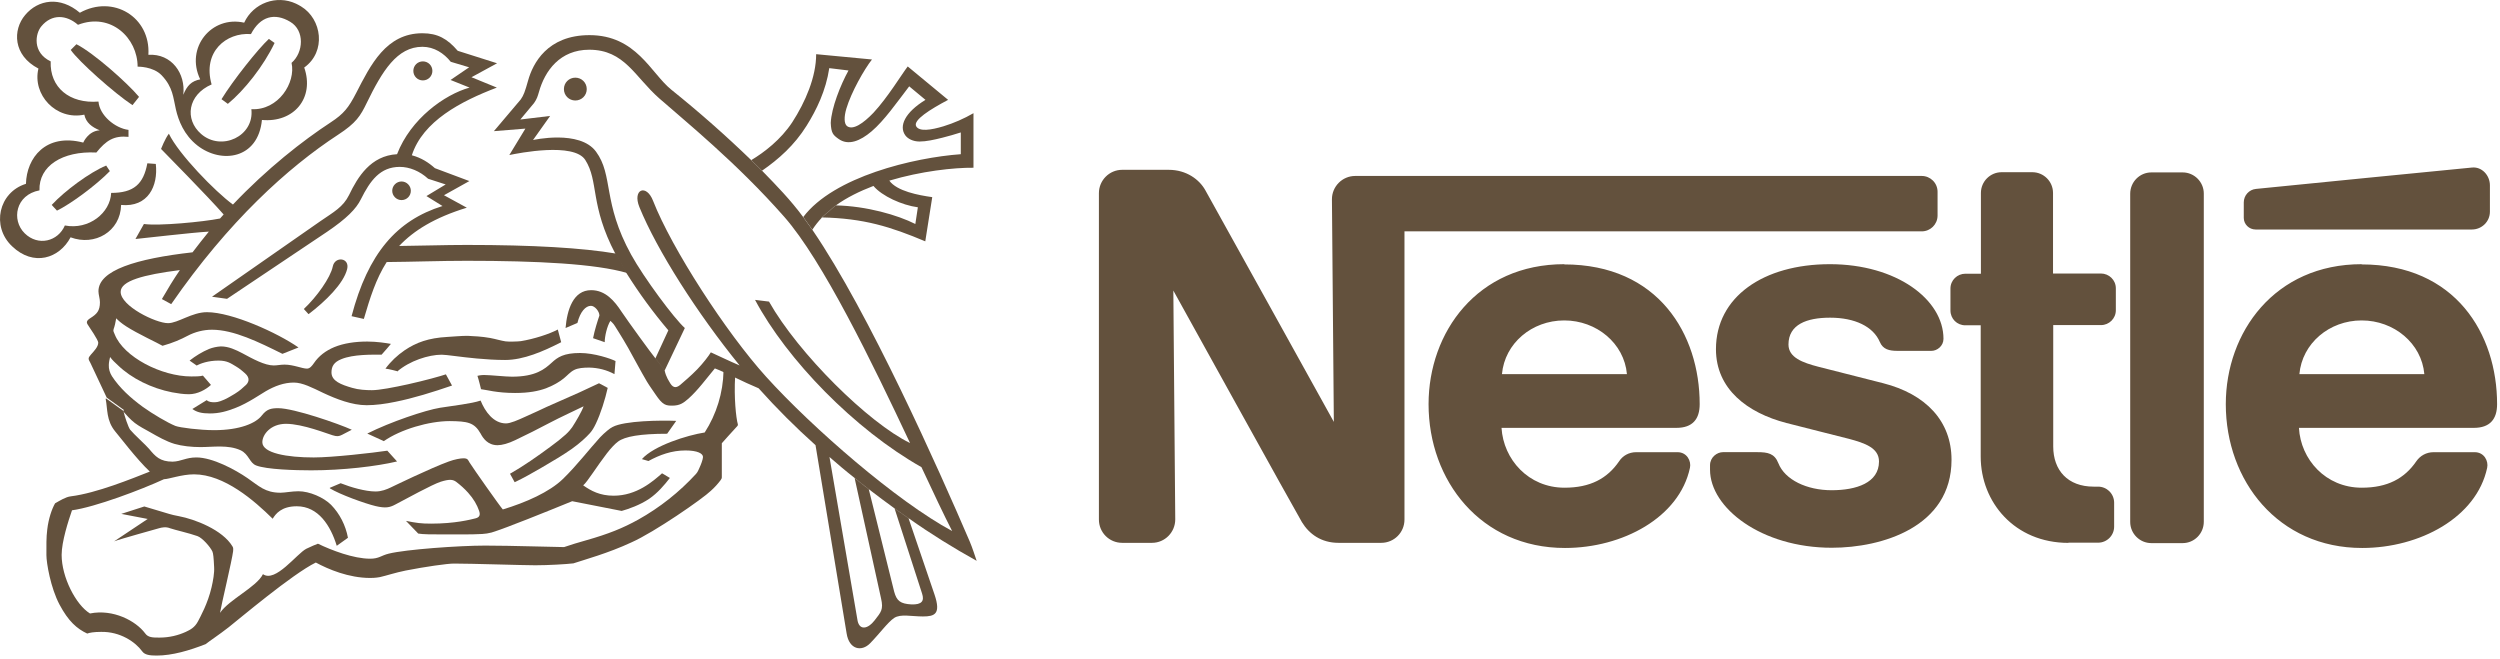
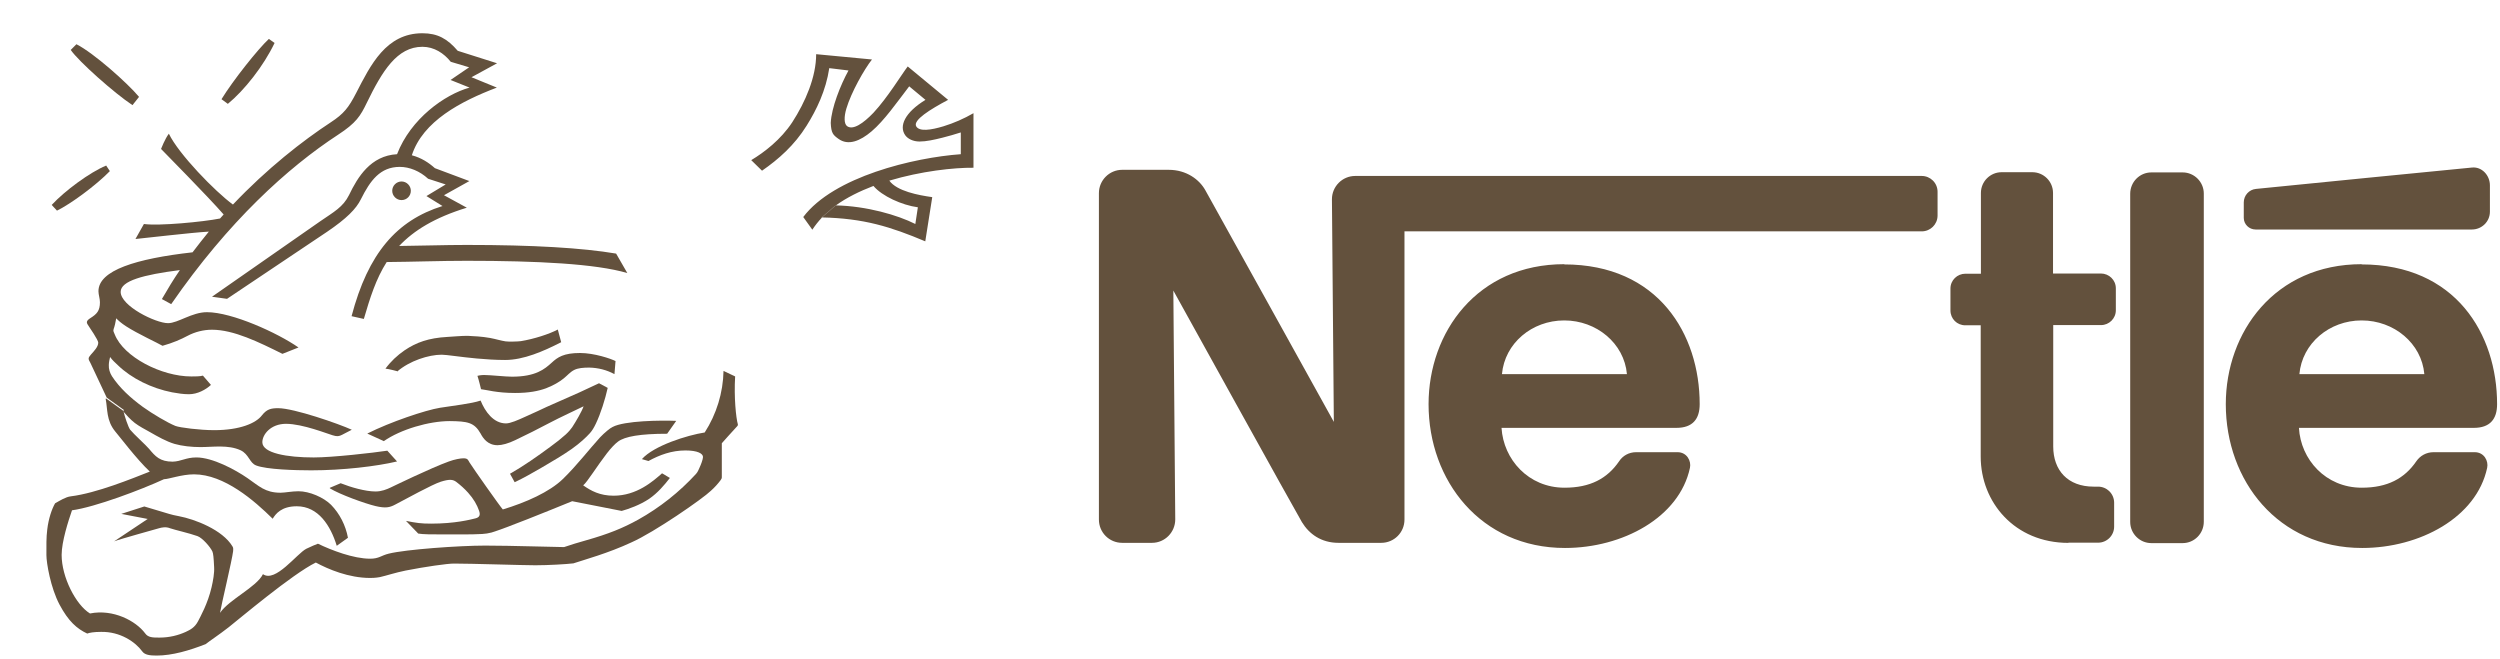
<svg xmlns="http://www.w3.org/2000/svg" width="110" height="29" viewBox="0 0 110 29" fill="none">
  <path fill-rule="evenodd" clip-rule="evenodd" d="M96.967 8.517C96.967 8.005 96.548 7.586 96.037 7.586H94.66C94.148 7.586 93.729 8.005 93.729 8.526V22.966C93.729 23.478 94.148 23.897 94.66 23.897H96.037C96.548 23.897 96.967 23.478 96.967 22.957V8.517ZM98.726 8.898V9.587C98.726 9.866 98.958 10.098 99.247 10.098H108.765C109.202 10.098 109.556 9.745 109.556 9.317V8.154C109.556 7.716 109.202 7.326 108.765 7.372C108.765 7.372 99.563 8.275 99.265 8.312C98.958 8.34 98.726 8.6 98.726 8.907V8.898ZM91.012 23.887C88.64 23.887 87.151 22.092 87.151 20.091V14.313H86.472C86.109 14.313 85.82 14.025 85.82 13.662V12.694C85.82 12.331 86.118 12.043 86.481 12.043H87.16V8.489C87.16 7.986 87.57 7.577 88.072 7.577H89.421C89.924 7.577 90.333 7.986 90.333 8.489V12.034H92.436C92.799 12.034 93.097 12.322 93.097 12.685V13.653C93.097 14.015 92.799 14.304 92.445 14.304H90.342V19.645C90.342 20.696 90.984 21.412 92.12 21.412H92.315C92.706 21.412 93.022 21.729 93.022 22.119V23.171C93.022 23.562 92.706 23.878 92.315 23.878H91.012V23.887ZM68.831 11.624C64.997 11.624 62.857 14.62 62.857 17.784C62.857 21.152 65.156 24.111 68.859 24.111C71.389 24.111 73.892 22.771 74.358 20.584C74.423 20.287 74.227 19.896 73.809 19.896H71.994C71.669 19.896 71.399 20.054 71.241 20.296C70.72 21.059 69.966 21.459 68.84 21.459C67.249 21.459 66.151 20.212 66.067 18.826H73.762C74.469 18.826 74.786 18.444 74.786 17.784C74.786 14.704 72.962 11.634 68.822 11.634L68.831 11.624ZM68.831 14.099C70.245 14.099 71.464 15.104 71.585 16.462H66.086C66.207 15.104 67.407 14.099 68.822 14.099H68.831ZM103.917 11.624C100.084 11.624 97.935 14.62 97.935 17.784C97.935 21.152 100.233 24.111 103.936 24.111C106.467 24.111 108.97 22.771 109.435 20.584C109.5 20.287 109.305 19.896 108.886 19.896H107.081C106.755 19.896 106.485 20.054 106.318 20.296C105.797 21.059 105.043 21.459 103.917 21.459C102.326 21.459 101.228 20.212 101.154 18.826H108.849C109.556 18.826 109.872 18.444 109.872 17.784C109.872 14.704 108.049 11.634 103.908 11.634L103.917 11.624ZM103.917 14.099C105.332 14.099 106.551 15.104 106.671 16.462H101.173C101.294 15.104 102.494 14.099 103.908 14.099H103.917Z" fill="#63513D" />
  <path fill-rule="evenodd" clip-rule="evenodd" d="M84.564 7.742H59.629C59.061 7.742 58.605 8.207 58.605 8.766L58.689 18.563C58.689 18.563 53.311 8.859 53.032 8.366C52.772 7.9 52.204 7.472 51.422 7.472H49.376C48.808 7.472 48.352 7.938 48.352 8.496V22.862C48.352 23.429 48.808 23.885 49.376 23.885H50.687C51.255 23.885 51.711 23.42 51.711 22.852L51.627 12.785C51.627 12.785 57.052 22.592 57.284 22.973C57.6 23.494 58.131 23.885 58.894 23.885H60.773C61.341 23.885 61.797 23.429 61.797 22.862V10.18H84.555C84.937 10.18 85.253 9.873 85.253 9.482V8.44C85.253 8.049 84.937 7.742 84.555 7.742H84.564Z" fill="#63513D" />
-   <path fill-rule="evenodd" clip-rule="evenodd" d="M80.526 13.978C81.615 13.978 82.424 14.368 82.713 15.048C82.852 15.373 83.122 15.438 83.494 15.438H84.983C85.234 15.438 85.513 15.224 85.513 14.908C85.513 13.177 83.448 11.624 80.517 11.624C77.586 11.624 75.502 13.066 75.502 15.364C75.502 17.122 76.888 18.165 78.6 18.611C79.382 18.816 80.712 19.142 81.354 19.309C82.052 19.495 82.676 19.709 82.676 20.305C82.676 21.244 81.68 21.57 80.591 21.57C79.503 21.57 78.535 21.114 78.247 20.379C78.079 19.951 77.781 19.895 77.326 19.895H75.809C75.549 19.895 75.241 20.118 75.241 20.472V20.667C75.241 22.342 77.493 24.101 80.601 24.101C82.806 24.101 85.867 23.189 85.867 20.23C85.867 18.518 84.722 17.337 82.862 16.862C82.136 16.676 80.387 16.229 80.005 16.136C79.326 15.959 78.693 15.736 78.693 15.159C78.693 14.275 79.503 13.978 80.517 13.978H80.526ZM25.314 4.422C25.594 4.422 25.817 4.199 25.817 3.92C25.817 3.64 25.594 3.417 25.314 3.417C25.035 3.417 24.812 3.64 24.812 3.92C24.812 4.199 25.035 4.422 25.314 4.422ZM18.606 3.538C18.839 3.538 19.025 3.352 19.025 3.119C19.025 2.887 18.839 2.701 18.606 2.701C18.373 2.701 18.187 2.887 18.187 3.119C18.187 3.352 18.373 3.538 18.606 3.538ZM13.572 13.819L13.368 13.596C13.935 13.066 14.54 12.219 14.642 11.726C14.735 11.261 15.396 11.335 15.275 11.838C15.117 12.48 14.326 13.252 13.582 13.819H13.572ZM9.311 3.715C8.26 4.171 8.111 5.25 8.846 5.892C9.739 6.674 11.2 5.994 11.06 4.804C12.251 4.869 13.023 3.631 12.828 2.766C13.358 2.31 13.414 1.342 12.772 0.961C12.093 0.551 11.451 0.71 11.042 1.5C9.953 1.417 8.902 2.282 9.311 3.715L8.809 3.492C8.139 2.096 9.311 0.672 10.744 0.998C11.144 0.133 12.168 -0.239 13.023 0.161C13.098 0.198 13.172 0.235 13.247 0.282C14.168 0.84 14.363 2.273 13.386 2.971C13.851 4.31 12.93 5.408 11.525 5.278C11.358 6.999 9.739 7.223 8.688 6.404C8.092 5.939 7.85 5.297 7.739 4.813C7.618 4.301 7.618 3.845 7.115 3.315C6.734 2.915 6.055 2.933 6.055 2.933C6.055 1.677 4.882 0.533 3.431 1.091C2.919 0.645 2.277 0.607 1.821 1.156C1.551 1.473 1.412 2.31 2.23 2.701C2.184 3.845 3.059 4.571 4.333 4.469C4.38 5.073 5.059 5.641 5.654 5.715V6.022C5.012 5.957 4.668 6.181 4.24 6.711C2.742 6.636 1.7 7.306 1.737 8.376C0.686 8.572 0.491 9.679 1.086 10.265C1.681 10.851 2.556 10.619 2.854 9.921C3.915 10.126 4.854 9.363 4.891 8.488C5.887 8.488 6.315 8.097 6.483 7.185L6.855 7.213C6.966 8.19 6.51 9.13 5.329 9.018C5.301 10.191 4.166 10.842 3.105 10.442C2.612 11.372 1.477 11.745 0.528 10.833C-0.393 9.958 -0.058 8.46 1.142 8.088C1.17 6.944 2.016 5.846 3.663 6.274C3.663 6.274 3.877 5.762 4.389 5.734C4.045 5.594 3.784 5.399 3.71 5.045C2.463 5.306 1.412 4.162 1.691 3.017C0.565 2.431 0.556 1.314 1.105 0.663C1.681 -0.025 2.649 -0.174 3.514 0.561C4.975 -0.249 6.631 0.747 6.529 2.412C7.553 2.347 8.176 3.24 8.064 4.171C8.232 3.761 8.427 3.566 8.809 3.492L9.311 3.715Z" fill="#63513D" />
  <path fill-rule="evenodd" clip-rule="evenodd" d="M11.83 1.713L12.082 1.89C11.598 2.904 10.751 3.974 10.025 4.57L9.746 4.365C10.258 3.528 11.365 2.141 11.83 1.713ZM4.666 7.277L4.834 7.529C4.229 8.152 3.103 8.98 2.507 9.268L2.275 9.017C2.852 8.394 3.95 7.584 4.666 7.287V7.277ZM6.118 4.263L5.829 4.626C5.038 4.105 3.466 2.709 3.112 2.197L3.363 1.946C4.117 2.327 5.606 3.649 6.118 4.263ZM4.647 17.54C4.741 17.996 4.666 18.498 5.075 18.991C5.224 19.159 6.015 20.21 6.592 20.75C5.811 21.057 4.247 21.699 3.112 21.839C2.889 21.866 2.638 22.025 2.424 22.146C2.284 22.388 2.135 22.816 2.079 23.299C2.033 23.644 2.042 24.034 2.042 24.425C2.042 24.77 2.228 25.867 2.619 26.602C3.01 27.337 3.382 27.663 3.838 27.877C3.931 27.84 4.126 27.803 4.443 27.803C5.289 27.784 5.959 28.249 6.257 28.659C6.369 28.817 6.592 28.845 6.89 28.845C7.578 28.845 8.332 28.622 9.048 28.342C9.207 28.212 9.635 27.933 10.063 27.598C10.491 27.263 12.854 25.263 13.896 24.751C14.445 25.049 15.347 25.43 16.287 25.43C16.343 25.43 16.52 25.43 16.715 25.393C17.004 25.328 17.385 25.198 17.85 25.104C18.697 24.937 19.683 24.797 19.972 24.797C20.744 24.797 23.023 24.872 23.554 24.872C24.121 24.872 24.922 24.825 25.229 24.788C25.703 24.63 26.764 24.341 27.778 23.867C28.792 23.42 30.923 21.941 31.276 21.597C31.444 21.448 31.593 21.28 31.704 21.131C31.742 21.076 31.76 21.048 31.76 21.001V19.503C31.76 19.503 32.263 18.936 32.449 18.74C32.467 18.722 32.467 18.694 32.467 18.675C32.384 18.387 32.291 17.484 32.346 16.563L31.835 16.321C31.816 17.279 31.528 18.219 31.007 19.029C30.234 19.15 28.774 19.606 28.243 20.201L28.532 20.285C29.025 20.015 29.555 19.82 30.16 19.82C30.7 19.82 30.932 19.959 30.932 20.108C30.932 20.21 30.83 20.471 30.793 20.545C30.746 20.638 30.718 20.75 30.625 20.852C29.89 21.652 29.034 22.332 28.085 22.862C27.415 23.234 26.773 23.495 25.787 23.774C25.489 23.858 25.08 23.979 24.819 24.072C24.447 24.072 22.493 24.006 21.349 24.006C20.204 24.006 17.85 24.174 17.106 24.36C16.762 24.444 16.678 24.583 16.287 24.583C15.552 24.583 14.585 24.211 13.989 23.923C13.905 23.951 13.691 24.044 13.477 24.146C13.059 24.36 12.119 25.653 11.57 25.263C11.291 25.83 10.091 26.37 9.681 26.965C9.728 26.658 10.211 24.648 10.258 24.248C10.258 24.174 10.277 24.118 10.23 24.044C9.793 23.309 8.565 22.843 7.876 22.713C7.671 22.676 7.569 22.648 7.439 22.611L6.35 22.285L5.336 22.611L6.499 22.834L5.02 23.82C5.28 23.718 6.871 23.281 6.992 23.244C7.122 23.206 7.299 23.169 7.485 23.244C7.699 23.318 8.323 23.458 8.686 23.588C8.9 23.662 9.253 24.062 9.346 24.267C9.383 24.351 9.402 24.537 9.421 24.946C9.439 25.207 9.374 25.56 9.309 25.84C9.141 26.565 8.816 27.133 8.713 27.337C8.565 27.617 8.369 27.71 8.174 27.803C7.848 27.952 7.457 28.054 7.02 28.054C6.722 28.054 6.518 28.054 6.387 27.868C5.978 27.319 4.982 26.788 3.959 26.993C3.336 26.612 2.712 25.393 2.712 24.416C2.712 23.83 3.01 22.909 3.168 22.453C4.192 22.313 6.229 21.541 7.215 21.085C7.42 21.085 7.997 20.871 8.537 20.871C9.867 20.871 11.198 22.034 11.998 22.825C12.128 22.611 12.379 22.276 13.059 22.276C14.008 22.276 14.547 23.132 14.817 24.016L15.31 23.662C15.208 23.113 14.947 22.602 14.566 22.211C14.24 21.885 13.617 21.615 13.133 21.615C12.845 21.615 12.537 21.68 12.342 21.68C11.663 21.68 11.393 21.383 10.891 21.038C10.351 20.666 9.355 20.127 8.639 20.127C8.183 20.127 7.969 20.303 7.597 20.313C7.039 20.313 6.834 20.08 6.564 19.755C6.443 19.606 5.885 19.103 5.727 18.908C5.643 18.796 5.485 18.322 5.429 18.08L4.666 17.531L4.647 17.549V17.54Z" fill="#63513D" />
  <path fill-rule="evenodd" clip-rule="evenodd" d="M5.411 18.09C5.569 18.267 5.728 18.453 5.932 18.611C6.128 18.76 6.379 18.89 6.612 19.02C6.937 19.206 7.309 19.421 7.682 19.532C8.007 19.625 8.426 19.672 8.817 19.672C9.375 19.672 10.036 19.56 10.585 19.811C10.957 19.988 10.975 20.369 11.273 20.481C11.729 20.658 12.994 20.695 13.692 20.695C15.079 20.695 16.576 20.518 17.47 20.304L17.042 19.83C16.428 19.923 14.632 20.128 13.804 20.128C12.641 20.128 11.543 19.942 11.543 19.458C11.543 19.123 11.906 18.648 12.585 18.648C13.32 18.648 14.427 19.095 14.632 19.151C14.836 19.216 14.92 19.197 15.05 19.132L15.479 18.909C14.911 18.648 12.929 17.96 12.241 17.96C11.915 17.96 11.738 18.006 11.524 18.276C11.264 18.62 10.557 18.927 9.421 18.927C8.798 18.927 7.914 18.816 7.719 18.741C7.374 18.602 6.714 18.211 6.286 17.904C5.737 17.504 5.262 17.067 4.927 16.555C4.834 16.406 4.779 16.238 4.788 16.062C4.788 15.931 4.825 15.801 4.844 15.708C4.946 15.848 5.048 15.941 5.188 16.071C5.783 16.648 6.667 17.085 7.57 17.262C7.83 17.308 8.054 17.346 8.314 17.346C8.696 17.346 9.059 17.141 9.282 16.936L8.928 16.527C8.817 16.564 8.575 16.564 8.417 16.564C7.105 16.564 5.439 15.708 5.048 14.713C5.011 14.619 4.965 14.564 5.002 14.471C5.039 14.377 5.086 14.182 5.114 14.005C5.188 14.089 5.346 14.229 5.551 14.359C6.035 14.675 6.965 15.103 7.151 15.215C7.616 15.085 7.97 14.927 8.249 14.778C8.584 14.601 8.956 14.508 9.328 14.508C10.287 14.508 11.394 15.057 12.427 15.569L13.134 15.289C12.213 14.647 10.212 13.736 9.105 13.736C8.444 13.736 7.83 14.219 7.393 14.219C6.853 14.219 5.309 13.466 5.309 12.842C5.309 12.358 6.304 12.089 7.914 11.884C7.635 12.293 7.374 12.721 7.123 13.159L7.533 13.382C10.054 9.735 12.669 7.371 14.874 5.929C15.674 5.408 15.86 5.101 16.139 4.524C16.818 3.129 17.47 2.059 18.586 2.059C19.107 2.059 19.535 2.347 19.833 2.719L20.642 2.961L19.824 3.519L20.661 3.854C19.563 4.161 18.074 5.222 17.47 6.785C16.307 6.85 15.739 7.79 15.358 8.581C15.097 9.111 14.688 9.325 14.092 9.735L9.328 13.056L9.989 13.149L14.39 10.2C15.255 9.614 15.674 9.186 15.879 8.767C16.288 7.948 16.725 7.343 17.591 7.343C18.019 7.343 18.474 7.53 18.837 7.865L19.61 8.116L18.763 8.627L19.47 9.065C17.451 9.697 16.195 11.149 15.469 13.912L16.009 14.033C16.279 13.112 16.539 12.275 17.014 11.53C18.186 11.521 19.368 11.475 20.531 11.475C23.638 11.475 26.216 11.605 27.602 12.014L27.109 11.158C25.62 10.907 23.462 10.777 20.531 10.777C19.544 10.777 18.549 10.814 17.563 10.823C18.205 10.144 19.116 9.576 20.54 9.139L19.535 8.59L20.652 7.967L19.135 7.399C18.865 7.157 18.54 6.943 18.121 6.832C18.605 5.334 20.27 4.459 21.861 3.854L20.745 3.398L21.871 2.784L20.14 2.235C19.684 1.705 19.256 1.463 18.586 1.463C16.986 1.463 16.307 2.859 15.674 4.087C15.339 4.738 15.125 5.008 14.557 5.38C13.32 6.19 11.748 7.418 10.249 9C9.468 8.432 7.858 6.776 7.43 5.883C7.263 6.097 7.086 6.553 7.086 6.553C7.254 6.729 9.142 8.637 9.84 9.437L9.682 9.614C8.938 9.763 6.993 9.949 6.332 9.856L5.96 10.516C6.453 10.47 8.389 10.237 9.189 10.191C8.947 10.488 8.705 10.795 8.472 11.102C5.988 11.382 4.332 11.893 4.332 12.814C4.332 12.963 4.397 13.14 4.397 13.298C4.397 13.68 4.258 13.819 3.978 13.996C3.802 14.108 3.792 14.182 3.867 14.294C3.941 14.405 4.323 14.964 4.323 15.075C4.323 15.261 4.137 15.447 3.997 15.606C3.867 15.755 3.876 15.792 3.978 15.969L4.695 17.494L5.458 18.043L5.411 18.09ZM36.162 9.576C36.004 9.744 35.864 9.921 35.743 10.107L35.343 9.549C36.683 7.771 40.209 6.934 42.275 6.785V5.827C42.014 5.911 41.726 5.994 41.465 6.059C41.093 6.153 40.749 6.227 40.461 6.227C40.172 6.227 39.94 6.106 39.828 5.948C39.549 5.548 39.809 4.952 40.721 4.394L40.005 3.799C39.456 4.515 38.907 5.306 38.349 5.78C37.846 6.208 37.316 6.422 36.888 6.106C36.655 5.939 36.571 5.855 36.553 5.408C36.581 4.748 36.981 3.743 37.334 3.101L36.488 2.998C36.339 3.985 35.929 4.831 35.492 5.529C34.953 6.394 34.255 7.009 33.529 7.511L33.054 7.046C33.631 6.701 34.357 6.143 34.859 5.38C35.436 4.487 35.911 3.389 35.911 2.384L38.367 2.617C38.023 3.054 37.455 4.059 37.241 4.775C37.13 5.148 37.139 5.445 37.269 5.548C37.53 5.743 37.986 5.427 38.432 4.962C39.056 4.292 39.67 3.277 39.94 2.924L41.717 4.394C40.926 4.813 40.163 5.287 40.312 5.557C40.451 5.799 40.954 5.725 41.512 5.557C41.968 5.417 42.414 5.222 42.833 4.98V7.381C41.977 7.371 40.526 7.53 39.13 7.948C39.465 8.413 40.414 8.59 41.019 8.674L40.712 10.619C39.186 9.977 38.004 9.604 36.153 9.567L36.767 9.037C38.135 9.065 39.502 9.465 40.275 9.856L40.386 9.121C39.688 9.028 38.804 8.627 38.432 8.181C37.828 8.413 37.251 8.693 36.767 9.046L36.153 9.576H36.162Z" fill="#63513D" />
-   <path fill-rule="evenodd" clip-rule="evenodd" d="M28.84 15.763L29.407 14.535C28.737 13.744 28.123 12.907 27.574 12.032L27.081 11.176C25.946 9.018 26.355 7.985 25.751 7.036C25.248 6.254 22.811 6.738 22.41 6.822L23.117 5.659L21.731 5.771L22.913 4.375C23.043 4.189 23.099 4.031 23.238 3.538C23.443 2.802 24.076 1.546 25.937 1.546C27.993 1.546 28.635 3.212 29.528 3.938C30.756 4.924 31.938 5.966 33.073 7.064L33.548 7.529C34.153 8.152 34.776 8.785 35.353 9.567L35.753 10.125C38.228 13.744 41.307 20.657 42.666 23.821C42.796 24.128 42.889 24.435 42.973 24.677C41.95 24.109 40.945 23.486 39.986 22.807L39.372 22.379C38.991 22.1 38.609 21.82 38.237 21.532L37.614 21.039C37.232 20.741 36.86 20.425 36.497 20.108L37.735 27.319C37.828 27.747 38.191 27.673 38.479 27.301C38.767 26.929 38.879 26.826 38.767 26.333L37.604 21.039L38.228 21.532L39.344 26.035C39.456 26.445 39.623 26.566 40.098 26.594C40.572 26.612 40.675 26.435 40.572 26.119L39.363 22.379L39.977 22.807L41.121 26.166C41.41 27.022 41.121 27.124 40.61 27.124C40.098 27.124 39.633 27.003 39.344 27.189C39.065 27.375 38.712 27.868 38.284 28.306C37.911 28.687 37.362 28.585 37.251 27.868L35.883 19.587C34.999 18.797 34.171 17.968 33.38 17.085C33.027 16.936 32.682 16.778 32.338 16.61L31.826 16.368C31.705 16.312 31.584 16.256 31.454 16.21C31.073 16.666 30.71 17.168 30.291 17.541C30.068 17.736 29.91 17.848 29.575 17.848C29.472 17.848 29.342 17.848 29.23 17.782C29.1 17.708 28.989 17.568 28.849 17.364C28.747 17.206 28.598 17.01 28.468 16.796C28.198 16.34 27.9 15.773 27.639 15.307C27.342 14.786 27.09 14.405 27.053 14.34C26.997 14.238 26.858 14.117 26.858 14.117C26.709 14.349 26.607 14.805 26.607 15.056L26.095 14.88C26.16 14.535 26.3 14.098 26.374 13.884C26.374 13.698 26.169 13.456 26.002 13.456C25.769 13.456 25.527 13.716 25.406 14.21L24.885 14.433C24.951 13.633 25.22 12.767 26.011 12.767C26.644 12.767 27.044 13.251 27.342 13.707C27.649 14.163 28.635 15.521 28.849 15.782L29.24 16.284C29.305 16.601 29.445 16.778 29.5 16.88C29.64 17.094 29.789 17.075 29.993 16.88C30.087 16.796 30.384 16.554 30.682 16.247C30.933 15.987 31.184 15.661 31.277 15.503C31.566 15.633 32.105 15.894 32.543 16.08C30.682 13.791 28.905 11.009 28.133 9.111C27.816 8.329 28.44 8.069 28.737 8.841C29.556 10.934 31.947 14.628 33.706 16.573C35.734 18.815 39.465 22.062 41.894 23.365C41.54 22.677 41.075 21.69 40.544 20.555C37.595 18.89 34.618 15.819 33.222 13.195L33.836 13.27C35.129 15.559 38.218 18.61 40.042 19.494C38.377 15.95 36.199 11.465 34.506 9.539C32.403 7.148 30.105 5.296 29.007 4.328C27.928 3.379 27.481 2.188 25.927 2.188C24.643 2.188 23.974 3.11 23.713 4.049C23.657 4.235 23.629 4.347 23.499 4.533L22.894 5.259L24.206 5.101L23.453 6.161C23.453 6.161 25.509 5.696 26.225 6.673C26.997 7.724 26.504 8.906 27.77 11.204C28.328 12.218 29.677 14.033 30.133 14.433L29.249 16.294L28.858 15.791L28.84 15.763ZM8.649 16.08L8.342 15.866C8.603 15.661 8.891 15.484 9.198 15.354C9.366 15.289 9.543 15.252 9.719 15.242C10.064 15.242 10.371 15.391 10.659 15.54C11.124 15.791 11.645 16.08 12.045 16.08C12.194 16.08 12.343 16.043 12.52 16.043C12.911 16.043 13.292 16.219 13.506 16.219C13.636 16.219 13.729 16.098 13.813 15.977C14.027 15.661 14.334 15.428 14.716 15.27C15.125 15.103 15.628 15.028 16.158 15.028C16.586 15.028 16.986 15.094 17.2 15.131C17.2 15.131 16.874 15.521 16.791 15.605C16.363 15.605 15.544 15.587 15.023 15.801C14.697 15.931 14.585 16.117 14.585 16.387C14.585 16.768 15.014 16.926 15.497 17.066C15.776 17.15 16.102 17.168 16.363 17.168C16.688 17.168 17.321 17.047 17.954 16.908C18.707 16.74 19.405 16.545 19.619 16.471L19.889 16.964C19.052 17.252 18.186 17.522 17.395 17.68C16.949 17.773 16.512 17.829 16.13 17.829C15.488 17.829 14.8 17.559 14.223 17.289C13.739 17.057 13.311 16.833 12.929 16.833C12.501 16.833 12.092 16.982 11.692 17.215C11.496 17.326 10.91 17.736 10.38 17.941C9.98 18.099 9.645 18.192 9.236 18.192C8.873 18.192 8.659 18.136 8.463 17.996L9.096 17.606C9.18 17.689 9.319 17.699 9.412 17.699C9.505 17.699 9.608 17.699 9.859 17.587C9.998 17.531 10.203 17.401 10.333 17.326C10.585 17.168 10.668 17.075 10.761 16.992C10.957 16.843 11.022 16.638 10.78 16.424C10.659 16.312 10.529 16.21 10.389 16.126C10.166 15.996 10.008 15.866 9.617 15.866C9.152 15.866 8.817 15.996 8.64 16.089L8.649 16.08Z" fill="#63513D" />
  <path fill-rule="evenodd" clip-rule="evenodd" d="M17.472 16.332C17.472 16.332 17.099 16.23 16.96 16.221C17.192 15.904 17.481 15.634 17.806 15.411C18.318 15.067 18.858 14.871 19.677 14.825C19.9 14.816 20.347 14.769 20.598 14.778C20.821 14.788 21.212 14.806 21.566 14.871C21.817 14.918 22.049 14.992 22.245 15.02C22.366 15.039 22.775 15.03 22.915 15.011C23.491 14.918 24.18 14.695 24.543 14.499L24.692 15.057C23.91 15.458 23.036 15.839 22.226 15.839C21.817 15.839 21.379 15.811 20.979 15.774C20.263 15.709 19.649 15.607 19.435 15.607C18.858 15.607 18.02 15.876 17.472 16.351V16.332ZM16.895 19.412L16.16 19.077C17.174 18.565 18.728 18.044 19.36 17.942C19.993 17.84 20.728 17.765 21.147 17.625C21.342 18.109 21.714 18.63 22.263 18.63C22.459 18.63 22.794 18.482 23.119 18.333C23.491 18.174 23.864 17.988 24.05 17.905C24.254 17.812 24.934 17.514 25.501 17.263C25.79 17.132 26.069 17.002 26.357 16.863L26.739 17.067C26.627 17.57 26.432 18.193 26.218 18.64C26.134 18.817 26.05 18.956 25.957 19.058C25.79 19.244 25.52 19.496 25.166 19.747C24.785 20.017 24.31 20.296 23.817 20.584C23.426 20.808 23.045 21.031 22.645 21.217L22.44 20.845C23.045 20.501 23.668 20.063 24.208 19.663C24.468 19.477 24.71 19.282 24.896 19.114C25.027 18.993 25.11 18.891 25.176 18.798C25.334 18.556 25.604 18.1 25.678 17.877C25.455 17.988 24.589 18.389 24.208 18.593C23.771 18.826 23.073 19.179 22.673 19.365C22.366 19.514 22.087 19.589 21.891 19.589C21.454 19.589 21.249 19.272 21.147 19.077C20.868 18.584 20.57 18.537 19.788 18.528C18.877 18.528 17.63 18.891 16.885 19.412H16.895ZM21.165 17.123C21.165 17.123 21.063 16.695 21.007 16.537C21.007 16.537 21.137 16.5 21.296 16.5C21.566 16.5 22.245 16.574 22.524 16.574C23.575 16.574 23.966 16.239 24.273 15.96C24.534 15.718 24.803 15.532 25.52 15.532C26.152 15.532 26.878 15.783 27.083 15.886L27.036 16.462C26.692 16.276 26.32 16.183 25.929 16.174C25.669 16.174 25.436 16.193 25.269 16.276C25.082 16.369 24.971 16.518 24.794 16.658C24.608 16.807 24.357 16.956 24.022 17.086C23.687 17.207 23.277 17.291 22.663 17.291C21.854 17.291 21.407 17.151 21.156 17.123H21.165Z" fill="#63513D" />
  <path fill-rule="evenodd" clip-rule="evenodd" d="M14.504 21.467L14.988 21.262C15.434 21.439 16.076 21.625 16.523 21.625C16.793 21.625 17.016 21.532 17.193 21.448C17.332 21.383 18.951 20.593 19.752 20.304C20.003 20.211 20.263 20.165 20.393 20.165C20.589 20.165 20.598 20.248 20.654 20.341C20.803 20.583 22.003 22.286 22.124 22.416C23.138 22.109 24.171 21.653 24.767 21.076C25.39 20.471 25.911 19.783 26.404 19.243C26.599 19.039 26.832 18.843 26.953 18.787C27.474 18.508 29.084 18.49 29.754 18.518L29.354 19.085C28.163 19.085 27.493 19.206 27.195 19.429C27.065 19.523 26.879 19.718 26.693 19.96C26.283 20.49 25.837 21.216 25.66 21.355C26.004 21.597 26.395 21.811 27 21.811C28.014 21.811 28.73 21.179 29.13 20.825L29.475 21.03C29.223 21.355 28.935 21.69 28.572 21.942C28.163 22.221 27.651 22.398 27.353 22.481C26.767 22.37 25.474 22.109 25.176 22.053C24.059 22.509 22.245 23.244 21.631 23.43C21.491 23.468 21.361 23.486 21.222 23.495C20.738 23.523 20.068 23.514 19.454 23.514C19.017 23.514 18.607 23.514 18.402 23.477L17.863 22.919C18.337 23.012 18.523 23.04 18.97 23.04C20.021 23.04 20.701 22.863 20.924 22.807C21.11 22.76 21.138 22.649 21.082 22.481C20.989 22.211 20.84 21.951 20.598 21.681C20.44 21.504 20.263 21.346 20.068 21.197C19.919 21.095 19.779 21.076 19.389 21.197C19.017 21.318 17.881 21.942 17.388 22.202C17.146 22.332 16.96 22.37 16.523 22.267C16.058 22.156 14.95 21.756 14.513 21.486V21.458L14.504 21.467ZM17.667 8.804C17.9 8.804 18.077 8.618 18.077 8.395C18.077 8.171 17.891 7.985 17.667 7.985C17.444 7.985 17.258 8.171 17.258 8.395C17.258 8.618 17.444 8.804 17.667 8.804Z" fill="#63513D" />
</svg>